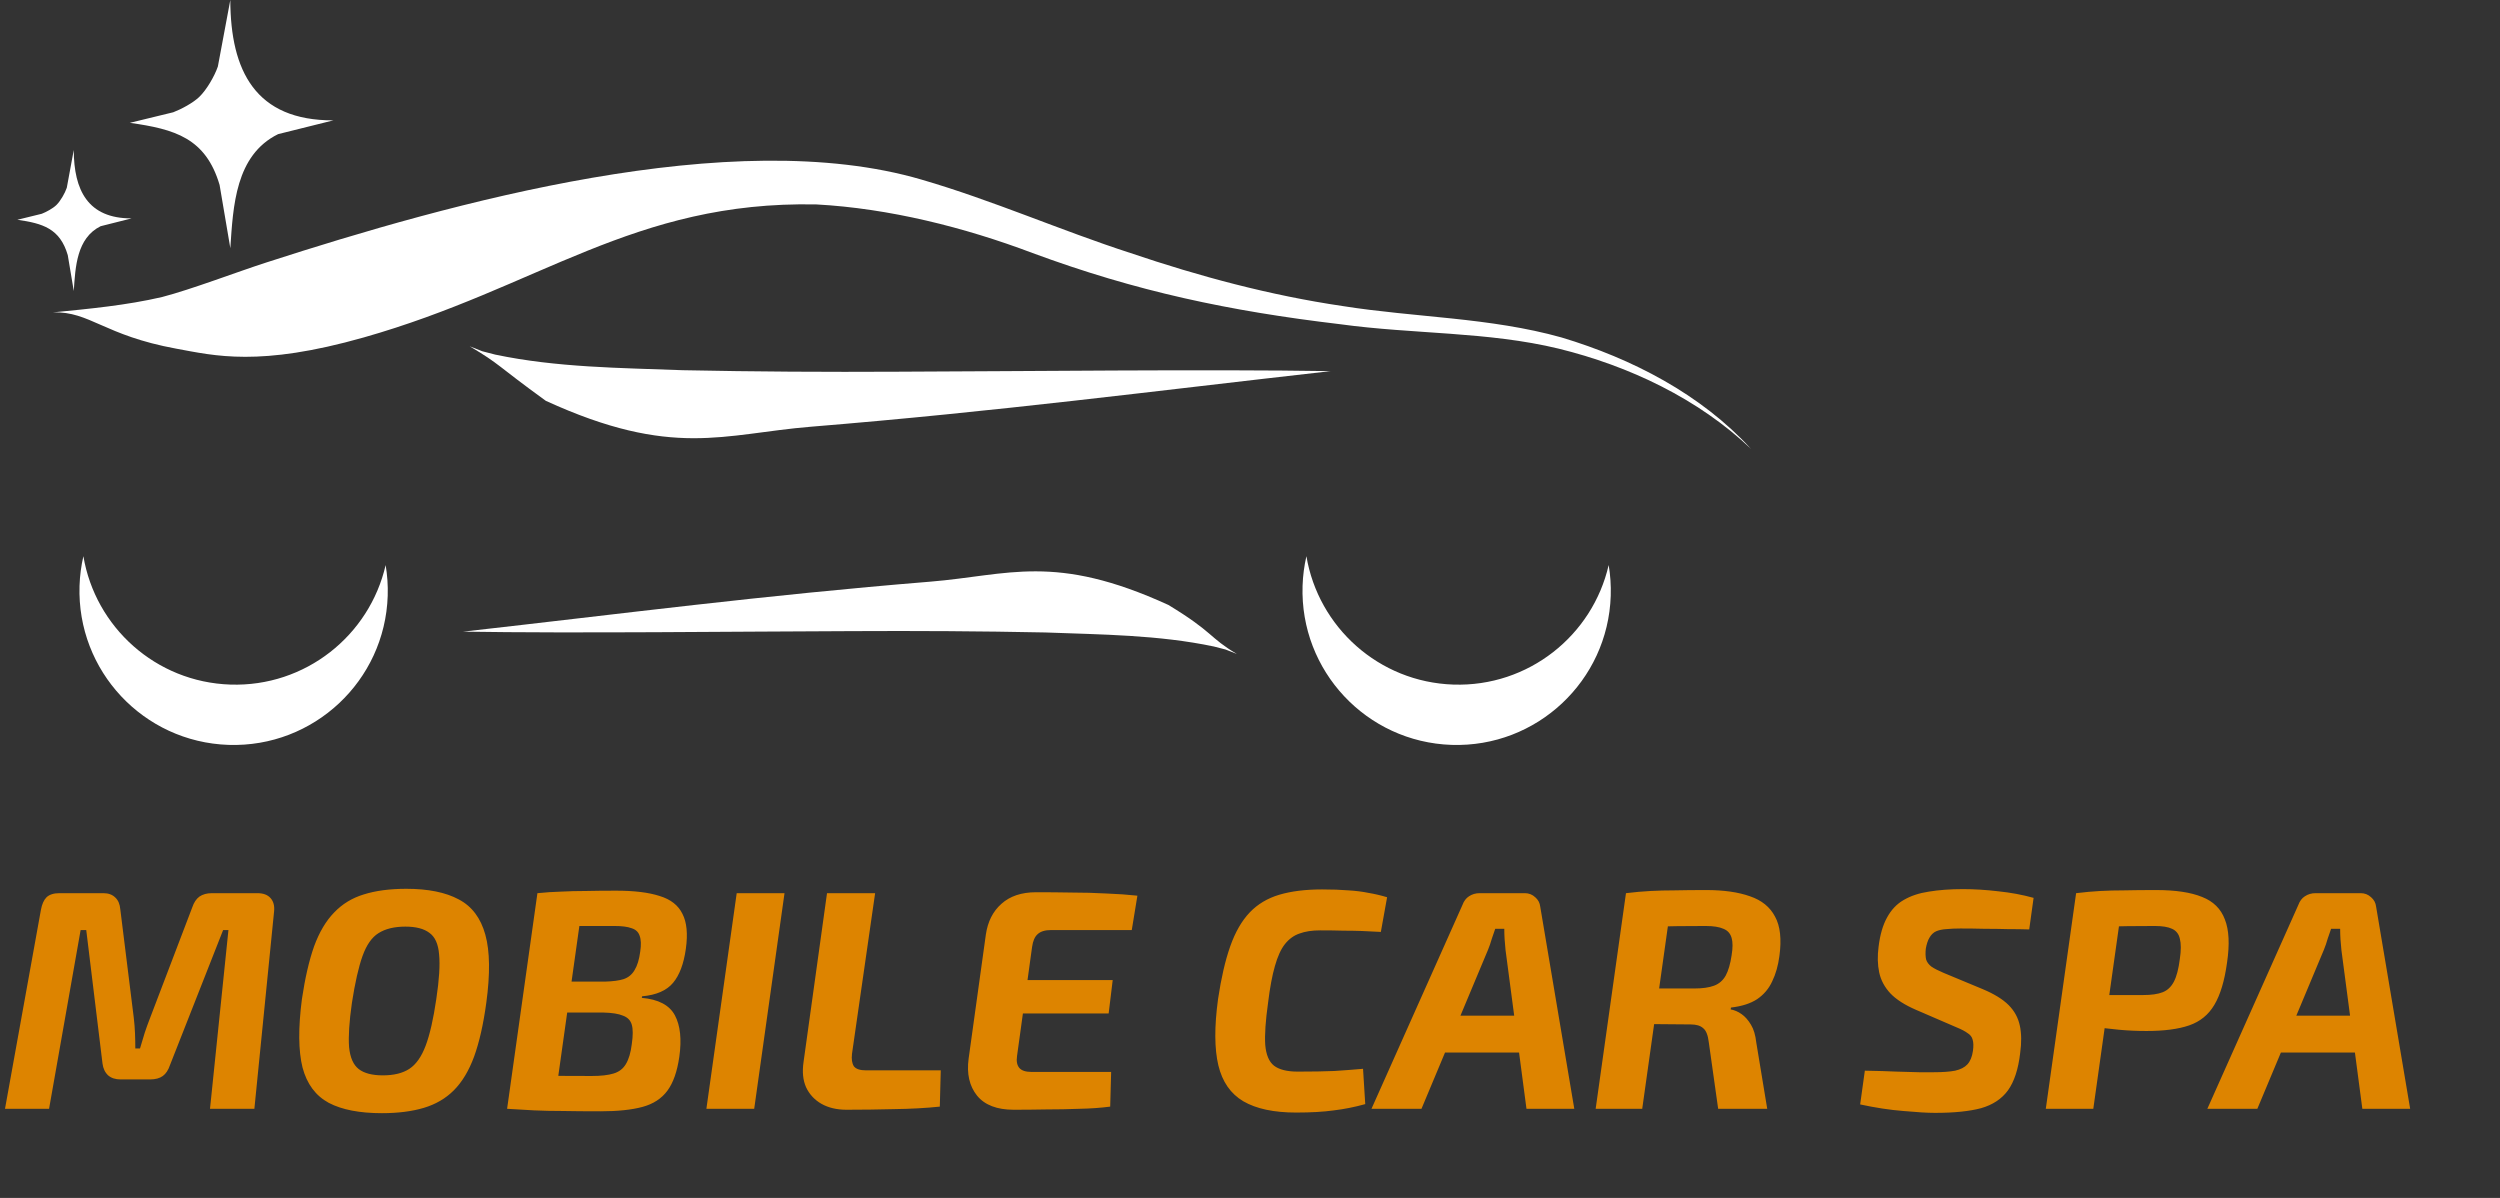
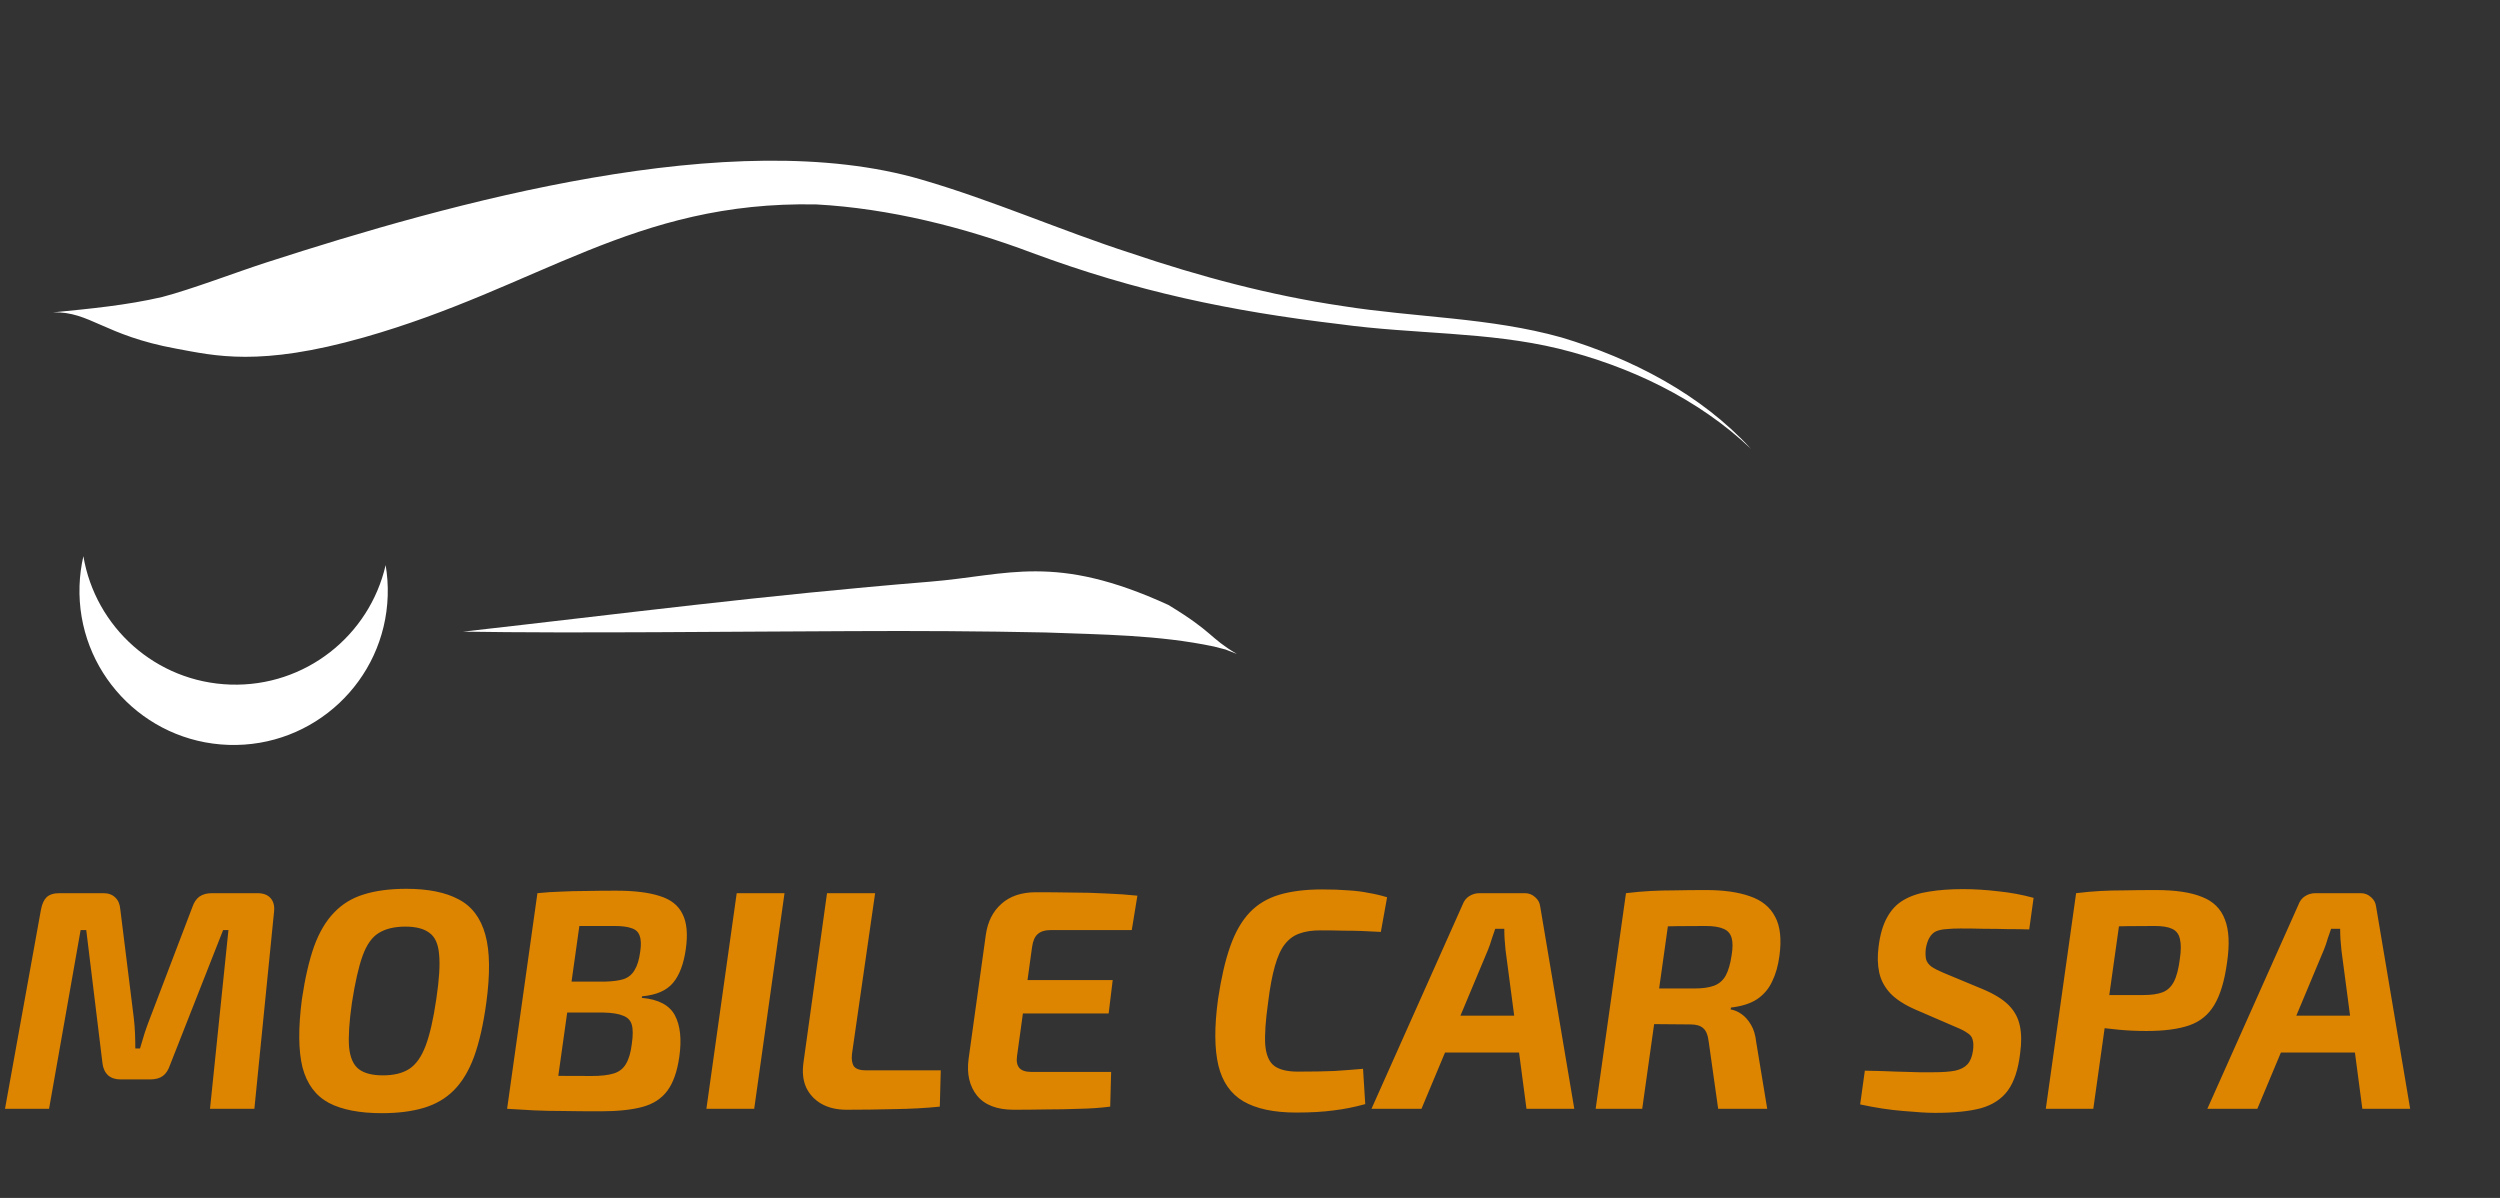
<svg xmlns="http://www.w3.org/2000/svg" width="144" height="69" viewBox="0 0 144 69" fill="none">
  <rect x="0" y="0" width="144" height="69" fill="#333333" stroke="none" />
  <path d="M100.859 25.857C97.977 22.71 94.009 20.656 89.942 19.437C85.824 18.282 81.503 18.291 77.327 17.627C73.16 17.013 69.093 15.921 65.106 14.571C61.053 13.257 57.193 11.542 53.08 10.345C42.181 7.149 26.001 11.668 15.359 15.113C13.676 15.654 11.038 16.666 9.337 17.108C7.283 17.586 5.161 17.785 3.057 17.993C5.175 17.93 5.988 19.32 10.153 20.083C12.364 20.488 14.935 21.145 20.951 19.437C31.05 16.571 36.466 11.563 47.022 11.775C51.203 12.001 55.547 13.09 59.466 14.571C65.456 16.787 70.803 17.916 77.187 18.674C81.436 19.257 85.702 19.094 89.783 20.083C93.837 21.081 97.814 22.959 100.859 25.857Z" fill="white" />
-   <path d="M76.665 21.378C69.485 21.261 59.042 21.387 51.753 21.41C47.609 21.433 43.464 21.41 39.324 21.324C35.718 21.189 32.067 21.171 28.529 20.426L27.778 20.232L27.054 19.947C28.859 21.017 28.529 20.98 31.44 23.088C38.742 26.43 41.673 24.991 46.712 24.579C57.459 23.702 66.327 22.538 76.67 21.374L76.665 21.378Z" fill="white" />
  <path d="M26.649 36.382C33.103 36.487 42.489 36.374 49.041 36.353C52.766 36.333 56.491 36.353 60.212 36.43C63.454 36.552 66.736 36.568 69.916 37.238L70.591 37.412L71.242 37.668C69.619 36.706 69.916 36.43 67.299 34.845C60.736 31.841 58.102 33.135 53.572 33.505C43.912 34.293 35.941 35.339 26.645 36.386L26.649 36.382Z" fill="white" />
-   <path d="M75.249 32.037C75.935 36.12 79.418 39.291 83.716 39.432C88.034 39.573 91.731 36.606 92.66 32.546C92.757 33.122 92.798 33.715 92.778 34.321C92.618 39.222 88.515 43.066 83.613 42.906C78.712 42.745 74.868 38.641 75.028 33.74C75.047 33.155 75.123 32.586 75.249 32.037Z" fill="white" />
  <path d="M4.803 32.037C5.488 36.12 8.972 39.291 13.27 39.432C17.587 39.573 21.283 36.608 22.213 32.549C22.309 33.124 22.352 33.716 22.332 34.321C22.172 39.222 18.068 43.066 13.166 42.906C8.264 42.745 4.421 38.641 4.581 33.74C4.6 33.155 4.677 32.586 4.803 32.037Z" fill="white" />
-   <path d="M11.481 5.581C11.116 5.928 10.454 6.285 9.979 6.467L7.479 7.075C10.069 7.44 11.85 7.95 12.649 10.654L13.267 14.295C13.428 11.875 13.558 8.937 16.02 7.726L19.203 6.933C14.714 6.949 13.276 4.082 13.266 0L12.549 3.831C12.36 4.383 11.899 5.181 11.479 5.58L11.481 5.581Z" fill="white" />
-   <path d="M3.247 11.811C3.042 12.008 2.67 12.21 2.404 12.314L1 12.659C2.454 12.867 3.454 13.157 3.903 14.694L4.25 16.763C4.34 15.388 4.413 13.718 5.795 13.03L7.582 12.579C5.062 12.588 4.255 10.959 4.249 8.639L3.847 10.816C3.74 11.13 3.482 11.584 3.246 11.81L3.247 11.811Z" fill="white" />
  <path d="M14.832 51.447C15.168 51.447 15.42 51.543 15.588 51.735C15.756 51.927 15.822 52.185 15.786 52.509L14.652 63.867H12.096L13.158 53.571H12.852L9.792 61.347C9.696 61.635 9.558 61.845 9.378 61.977C9.198 62.109 8.952 62.175 8.64 62.175H6.948C6.648 62.175 6.408 62.097 6.228 61.941C6.048 61.773 5.94 61.545 5.904 61.257L4.968 53.571H4.644L2.826 63.867H0.288L2.358 52.401C2.418 52.077 2.526 51.837 2.682 51.681C2.85 51.525 3.096 51.447 3.42 51.447H5.958C6.246 51.447 6.474 51.531 6.642 51.699C6.81 51.855 6.906 52.083 6.93 52.383L7.704 58.611C7.74 58.911 7.764 59.211 7.776 59.511C7.788 59.799 7.794 60.093 7.794 60.393H8.064C8.16 60.069 8.25 59.769 8.334 59.493C8.43 59.205 8.532 58.923 8.64 58.647L11.07 52.275C11.166 51.987 11.304 51.777 11.484 51.645C11.676 51.513 11.916 51.447 12.204 51.447H14.832ZM23.402 51.195C24.662 51.195 25.67 51.399 26.426 51.807C27.182 52.203 27.692 52.881 27.956 53.841C28.22 54.789 28.238 56.097 28.01 57.765C27.842 59.001 27.608 60.033 27.308 60.861C27.008 61.677 26.618 62.325 26.138 62.805C25.67 63.273 25.094 63.609 24.41 63.813C23.726 64.017 22.922 64.119 21.998 64.119C20.714 64.119 19.694 63.921 18.938 63.525C18.182 63.117 17.678 62.439 17.426 61.491C17.186 60.531 17.174 59.217 17.39 57.549C17.57 56.337 17.804 55.323 18.092 54.507C18.392 53.691 18.776 53.043 19.244 52.563C19.712 52.071 20.282 51.723 20.954 51.519C21.638 51.303 22.454 51.195 23.402 51.195ZM23.348 53.373C22.712 53.373 22.196 53.499 21.8 53.751C21.416 53.991 21.11 54.429 20.882 55.065C20.654 55.701 20.45 56.601 20.27 57.765C20.114 58.857 20.06 59.709 20.108 60.321C20.168 60.921 20.354 61.341 20.666 61.581C20.978 61.821 21.44 61.941 22.052 61.941C22.688 61.941 23.198 61.815 23.582 61.563C23.966 61.311 24.278 60.867 24.518 60.231C24.758 59.595 24.962 58.701 25.13 57.549C25.298 56.433 25.352 55.575 25.292 54.975C25.244 54.375 25.058 53.961 24.734 53.733C24.422 53.493 23.96 53.373 23.348 53.373ZM35.491 51.303C36.535 51.303 37.369 51.405 37.993 51.609C38.629 51.801 39.067 52.143 39.307 52.635C39.559 53.115 39.625 53.787 39.505 54.651C39.385 55.515 39.139 56.169 38.767 56.613C38.395 57.057 37.801 57.315 36.985 57.387L36.967 57.477C37.927 57.561 38.563 57.897 38.875 58.485C39.187 59.073 39.271 59.871 39.127 60.879C39.007 61.719 38.779 62.367 38.443 62.823C38.107 63.279 37.627 63.591 37.003 63.759C36.379 63.927 35.575 64.011 34.591 64.011C33.763 64.011 33.043 64.005 32.431 63.993C31.819 63.993 31.261 63.981 30.757 63.957C30.253 63.933 29.737 63.903 29.209 63.867L29.659 61.923C29.959 61.935 30.505 61.947 31.297 61.959C32.101 61.971 33.031 61.977 34.087 61.977C34.615 61.977 35.035 61.929 35.347 61.833C35.659 61.737 35.893 61.557 36.049 61.293C36.217 61.017 36.331 60.633 36.391 60.141C36.463 59.649 36.463 59.277 36.391 59.025C36.319 58.773 36.151 58.599 35.887 58.503C35.635 58.395 35.263 58.335 34.771 58.323H30.235L30.487 56.541H34.843C35.299 56.529 35.659 56.481 35.923 56.397C36.199 56.301 36.409 56.127 36.553 55.875C36.709 55.623 36.817 55.269 36.877 54.813C36.937 54.417 36.925 54.111 36.841 53.895C36.769 53.679 36.613 53.535 36.373 53.463C36.145 53.379 35.821 53.337 35.401 53.337C34.705 53.337 34.093 53.337 33.565 53.337C33.037 53.337 32.569 53.337 32.161 53.337C31.765 53.337 31.393 53.349 31.045 53.373L30.955 51.447C31.423 51.399 31.879 51.369 32.323 51.357C32.767 51.333 33.241 51.321 33.745 51.321C34.261 51.309 34.843 51.303 35.491 51.303ZM33.637 51.447L31.891 63.867H29.209L30.955 51.447H33.637ZM45.188 51.447L43.442 63.867H40.688L42.434 51.447H45.188ZM50.407 51.447L49.075 60.699C49.039 61.011 49.075 61.251 49.184 61.419C49.303 61.575 49.538 61.653 49.886 61.653H54.188L54.133 63.741C53.33 63.825 52.459 63.873 51.523 63.885C50.587 63.909 49.663 63.921 48.752 63.921C48.2 63.921 47.719 63.807 47.312 63.579C46.916 63.351 46.621 63.033 46.429 62.625C46.249 62.217 46.202 61.731 46.285 61.167L47.636 51.447H50.407ZM59.682 51.393C60.366 51.393 61.044 51.399 61.716 51.411C62.4 51.411 63.066 51.429 63.714 51.465C64.362 51.489 64.962 51.531 65.514 51.591L65.19 53.571H60.546C60.198 53.571 59.94 53.649 59.772 53.805C59.604 53.949 59.496 54.195 59.448 54.543L58.584 60.807C58.536 61.119 58.578 61.353 58.71 61.509C58.842 61.665 59.076 61.743 59.412 61.743H64.002L63.948 63.741C63.396 63.813 62.802 63.855 62.166 63.867C61.542 63.891 60.906 63.903 60.258 63.903C59.622 63.915 58.998 63.921 58.386 63.921C57.426 63.921 56.724 63.651 56.28 63.111C55.836 62.559 55.674 61.845 55.794 60.969L56.784 53.841C56.892 53.085 57.192 52.491 57.684 52.059C58.176 51.615 58.842 51.393 59.682 51.393ZM56.766 56.451H64.092L63.858 58.377H56.46L56.766 56.451ZM76.153 51.231C76.742 51.231 77.246 51.249 77.665 51.285C78.085 51.309 78.469 51.357 78.817 51.429C79.177 51.489 79.537 51.573 79.897 51.681L79.537 53.679C79.153 53.655 78.787 53.637 78.439 53.625C78.103 53.613 77.749 53.607 77.377 53.607C77.005 53.595 76.561 53.589 76.046 53.589C75.578 53.589 75.181 53.649 74.858 53.769C74.534 53.877 74.251 54.081 74.011 54.381C73.784 54.669 73.591 55.089 73.436 55.641C73.279 56.181 73.147 56.889 73.04 57.765C72.895 58.797 72.841 59.601 72.877 60.177C72.925 60.753 73.094 61.155 73.382 61.383C73.681 61.611 74.138 61.725 74.749 61.725C75.602 61.725 76.303 61.713 76.856 61.689C77.419 61.653 77.972 61.611 78.511 61.563L78.638 63.597C78.037 63.765 77.438 63.885 76.838 63.957C76.237 64.041 75.511 64.083 74.659 64.083C73.376 64.083 72.362 63.867 71.618 63.435C70.885 63.003 70.406 62.313 70.177 61.365C69.95 60.405 69.944 59.133 70.159 57.549C70.34 56.337 70.573 55.323 70.862 54.507C71.15 53.691 71.522 53.043 71.978 52.563C72.433 52.083 73.004 51.741 73.688 51.537C74.371 51.333 75.194 51.231 76.153 51.231ZM87.835 51.447C88.063 51.447 88.261 51.525 88.429 51.681C88.597 51.825 88.693 52.005 88.717 52.221L90.679 63.867H87.925L86.719 54.723C86.695 54.507 86.677 54.297 86.665 54.093C86.653 53.889 86.647 53.691 86.647 53.499H86.125C86.065 53.667 85.999 53.859 85.927 54.075C85.867 54.291 85.795 54.501 85.711 54.705L81.877 63.867H78.997L84.235 52.131C84.319 51.903 84.445 51.735 84.613 51.627C84.793 51.507 84.997 51.447 85.225 51.447H87.835ZM88.789 58.503L88.537 60.627H82.129L82.381 58.503H88.789ZM98.282 51.267C99.29 51.267 100.13 51.387 100.802 51.627C101.474 51.855 101.954 52.245 102.242 52.797C102.542 53.337 102.626 54.093 102.494 55.065C102.422 55.617 102.284 56.103 102.08 56.523C101.888 56.943 101.6 57.285 101.216 57.549C100.832 57.801 100.328 57.963 99.704 58.035L99.686 58.143C99.902 58.179 100.112 58.269 100.316 58.413C100.52 58.557 100.7 58.761 100.856 59.025C101.012 59.277 101.114 59.619 101.162 60.051L101.792 63.867H98.966L98.426 60.033C98.378 59.625 98.27 59.355 98.102 59.223C97.946 59.079 97.706 59.007 97.382 59.007C96.53 58.995 95.828 58.989 95.276 58.989C94.724 58.989 94.262 58.983 93.89 58.971C93.518 58.959 93.176 58.947 92.864 58.935L93.116 56.937H97.58C98.06 56.937 98.444 56.883 98.732 56.775C99.02 56.667 99.242 56.475 99.398 56.199C99.554 55.911 99.668 55.521 99.74 55.029C99.812 54.597 99.812 54.261 99.74 54.021C99.668 53.769 99.512 53.595 99.272 53.499C99.032 53.391 98.69 53.337 98.246 53.337C97.082 53.337 96.104 53.349 95.312 53.373C94.532 53.385 94.004 53.397 93.728 53.409L93.656 51.447C94.148 51.387 94.616 51.345 95.06 51.321C95.504 51.297 95.978 51.285 96.482 51.285C96.998 51.273 97.598 51.267 98.282 51.267ZM96.338 51.447L94.592 63.867H91.91L93.656 51.447H96.338ZM113.067 51.213C113.715 51.213 114.393 51.255 115.101 51.339C115.809 51.411 116.487 51.537 117.135 51.717L116.883 53.535C116.499 53.523 116.085 53.517 115.641 53.517C115.209 53.505 114.765 53.499 114.309 53.499C113.853 53.487 113.391 53.481 112.923 53.481C112.623 53.481 112.353 53.493 112.113 53.517C111.885 53.529 111.687 53.571 111.519 53.643C111.363 53.715 111.237 53.835 111.141 54.003C111.045 54.159 110.973 54.375 110.925 54.651C110.901 54.891 110.907 55.095 110.943 55.263C110.991 55.419 111.093 55.557 111.249 55.677C111.405 55.785 111.639 55.905 111.951 56.037L114.201 56.973C114.861 57.249 115.359 57.555 115.695 57.891C116.031 58.227 116.247 58.623 116.343 59.079C116.439 59.523 116.445 60.051 116.361 60.663C116.253 61.587 116.019 62.301 115.659 62.805C115.299 63.297 114.783 63.639 114.111 63.831C113.439 64.011 112.557 64.101 111.465 64.101C111.021 64.101 110.409 64.065 109.629 63.993C108.861 63.933 108.033 63.807 107.145 63.615L107.415 61.671C108.123 61.683 108.735 61.701 109.251 61.725C109.767 61.737 110.199 61.749 110.547 61.761C110.895 61.761 111.171 61.761 111.375 61.761C111.891 61.761 112.305 61.731 112.617 61.671C112.929 61.599 113.163 61.479 113.319 61.311C113.487 61.131 113.595 60.867 113.643 60.519C113.679 60.255 113.673 60.045 113.625 59.889C113.589 59.733 113.493 59.607 113.337 59.511C113.193 59.403 112.989 59.295 112.725 59.187L110.349 58.161C109.713 57.885 109.227 57.573 108.891 57.225C108.555 56.865 108.339 56.463 108.243 56.019C108.147 55.563 108.135 55.065 108.207 54.525C108.291 53.841 108.453 53.283 108.693 52.851C108.933 52.407 109.251 52.071 109.647 51.843C110.055 51.603 110.541 51.441 111.105 51.357C111.681 51.261 112.335 51.213 113.067 51.213ZM124.192 51.267C125.308 51.267 126.19 51.399 126.838 51.663C127.486 51.915 127.924 52.347 128.152 52.959C128.392 53.559 128.434 54.387 128.278 55.443C128.134 56.499 127.888 57.315 127.54 57.891C127.204 58.455 126.724 58.845 126.1 59.061C125.476 59.277 124.654 59.385 123.634 59.385C123.094 59.385 122.566 59.361 122.05 59.313C121.534 59.265 121.048 59.205 120.592 59.133C120.148 59.049 119.77 58.965 119.458 58.881C119.146 58.797 118.93 58.725 118.81 58.665L118.918 57.315C119.638 57.315 120.388 57.315 121.168 57.315C121.948 57.315 122.704 57.315 123.436 57.315C123.916 57.315 124.294 57.261 124.57 57.153C124.846 57.045 125.062 56.841 125.218 56.541C125.374 56.241 125.488 55.803 125.56 55.227C125.632 54.735 125.632 54.351 125.56 54.075C125.5 53.799 125.35 53.607 125.11 53.499C124.882 53.391 124.552 53.337 124.12 53.337C123.004 53.337 122.05 53.349 121.258 53.373C120.466 53.385 119.932 53.403 119.656 53.427L119.584 51.447C120.076 51.387 120.538 51.345 120.97 51.321C121.402 51.297 121.87 51.285 122.374 51.285C122.878 51.273 123.484 51.267 124.192 51.267ZM122.32 51.447L120.574 63.867H117.838L119.584 51.447H122.32ZM135.981 51.447C136.209 51.447 136.407 51.525 136.575 51.681C136.743 51.825 136.839 52.005 136.863 52.221L138.825 63.867H136.071L134.865 54.723C134.841 54.507 134.823 54.297 134.811 54.093C134.799 53.889 134.793 53.691 134.793 53.499H134.271C134.211 53.667 134.145 53.859 134.073 54.075C134.013 54.291 133.941 54.501 133.857 54.705L130.023 63.867H127.143L132.381 52.131C132.465 51.903 132.591 51.735 132.759 51.627C132.939 51.507 133.143 51.447 133.371 51.447H135.981ZM136.935 58.503L136.683 60.627H130.275L130.527 58.503H136.935Z" fill="#DD8400" />
</svg>